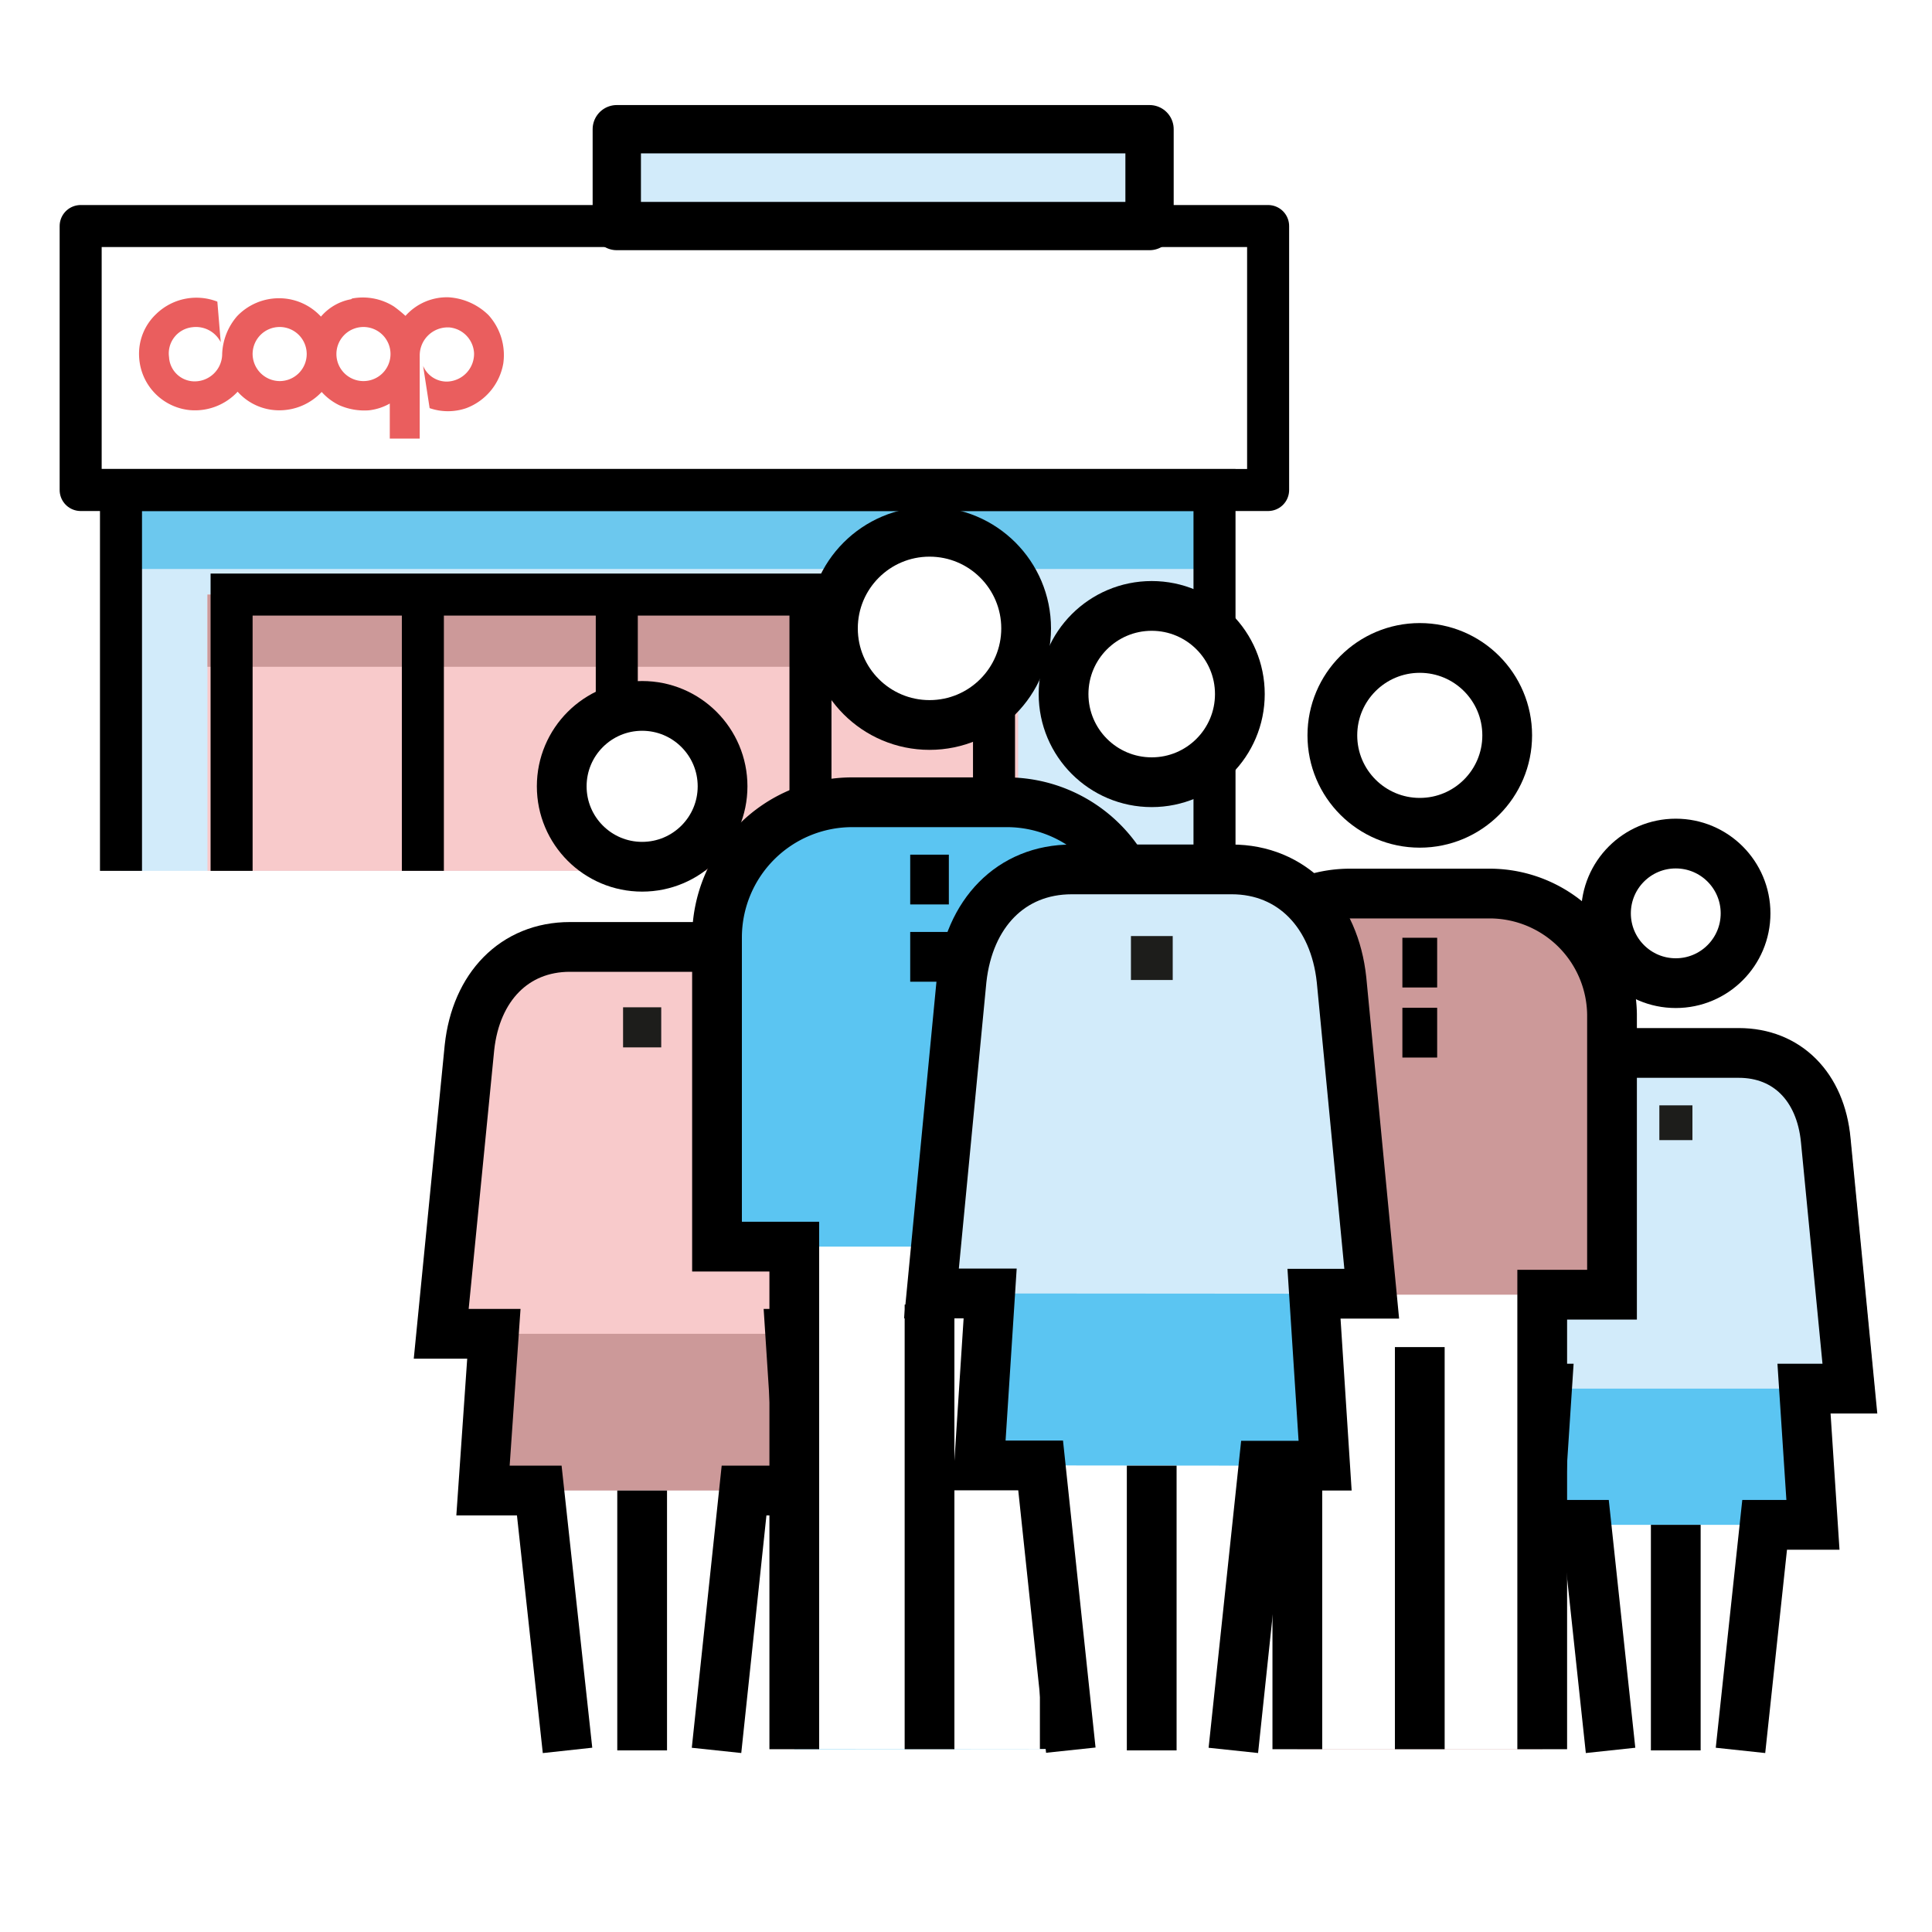
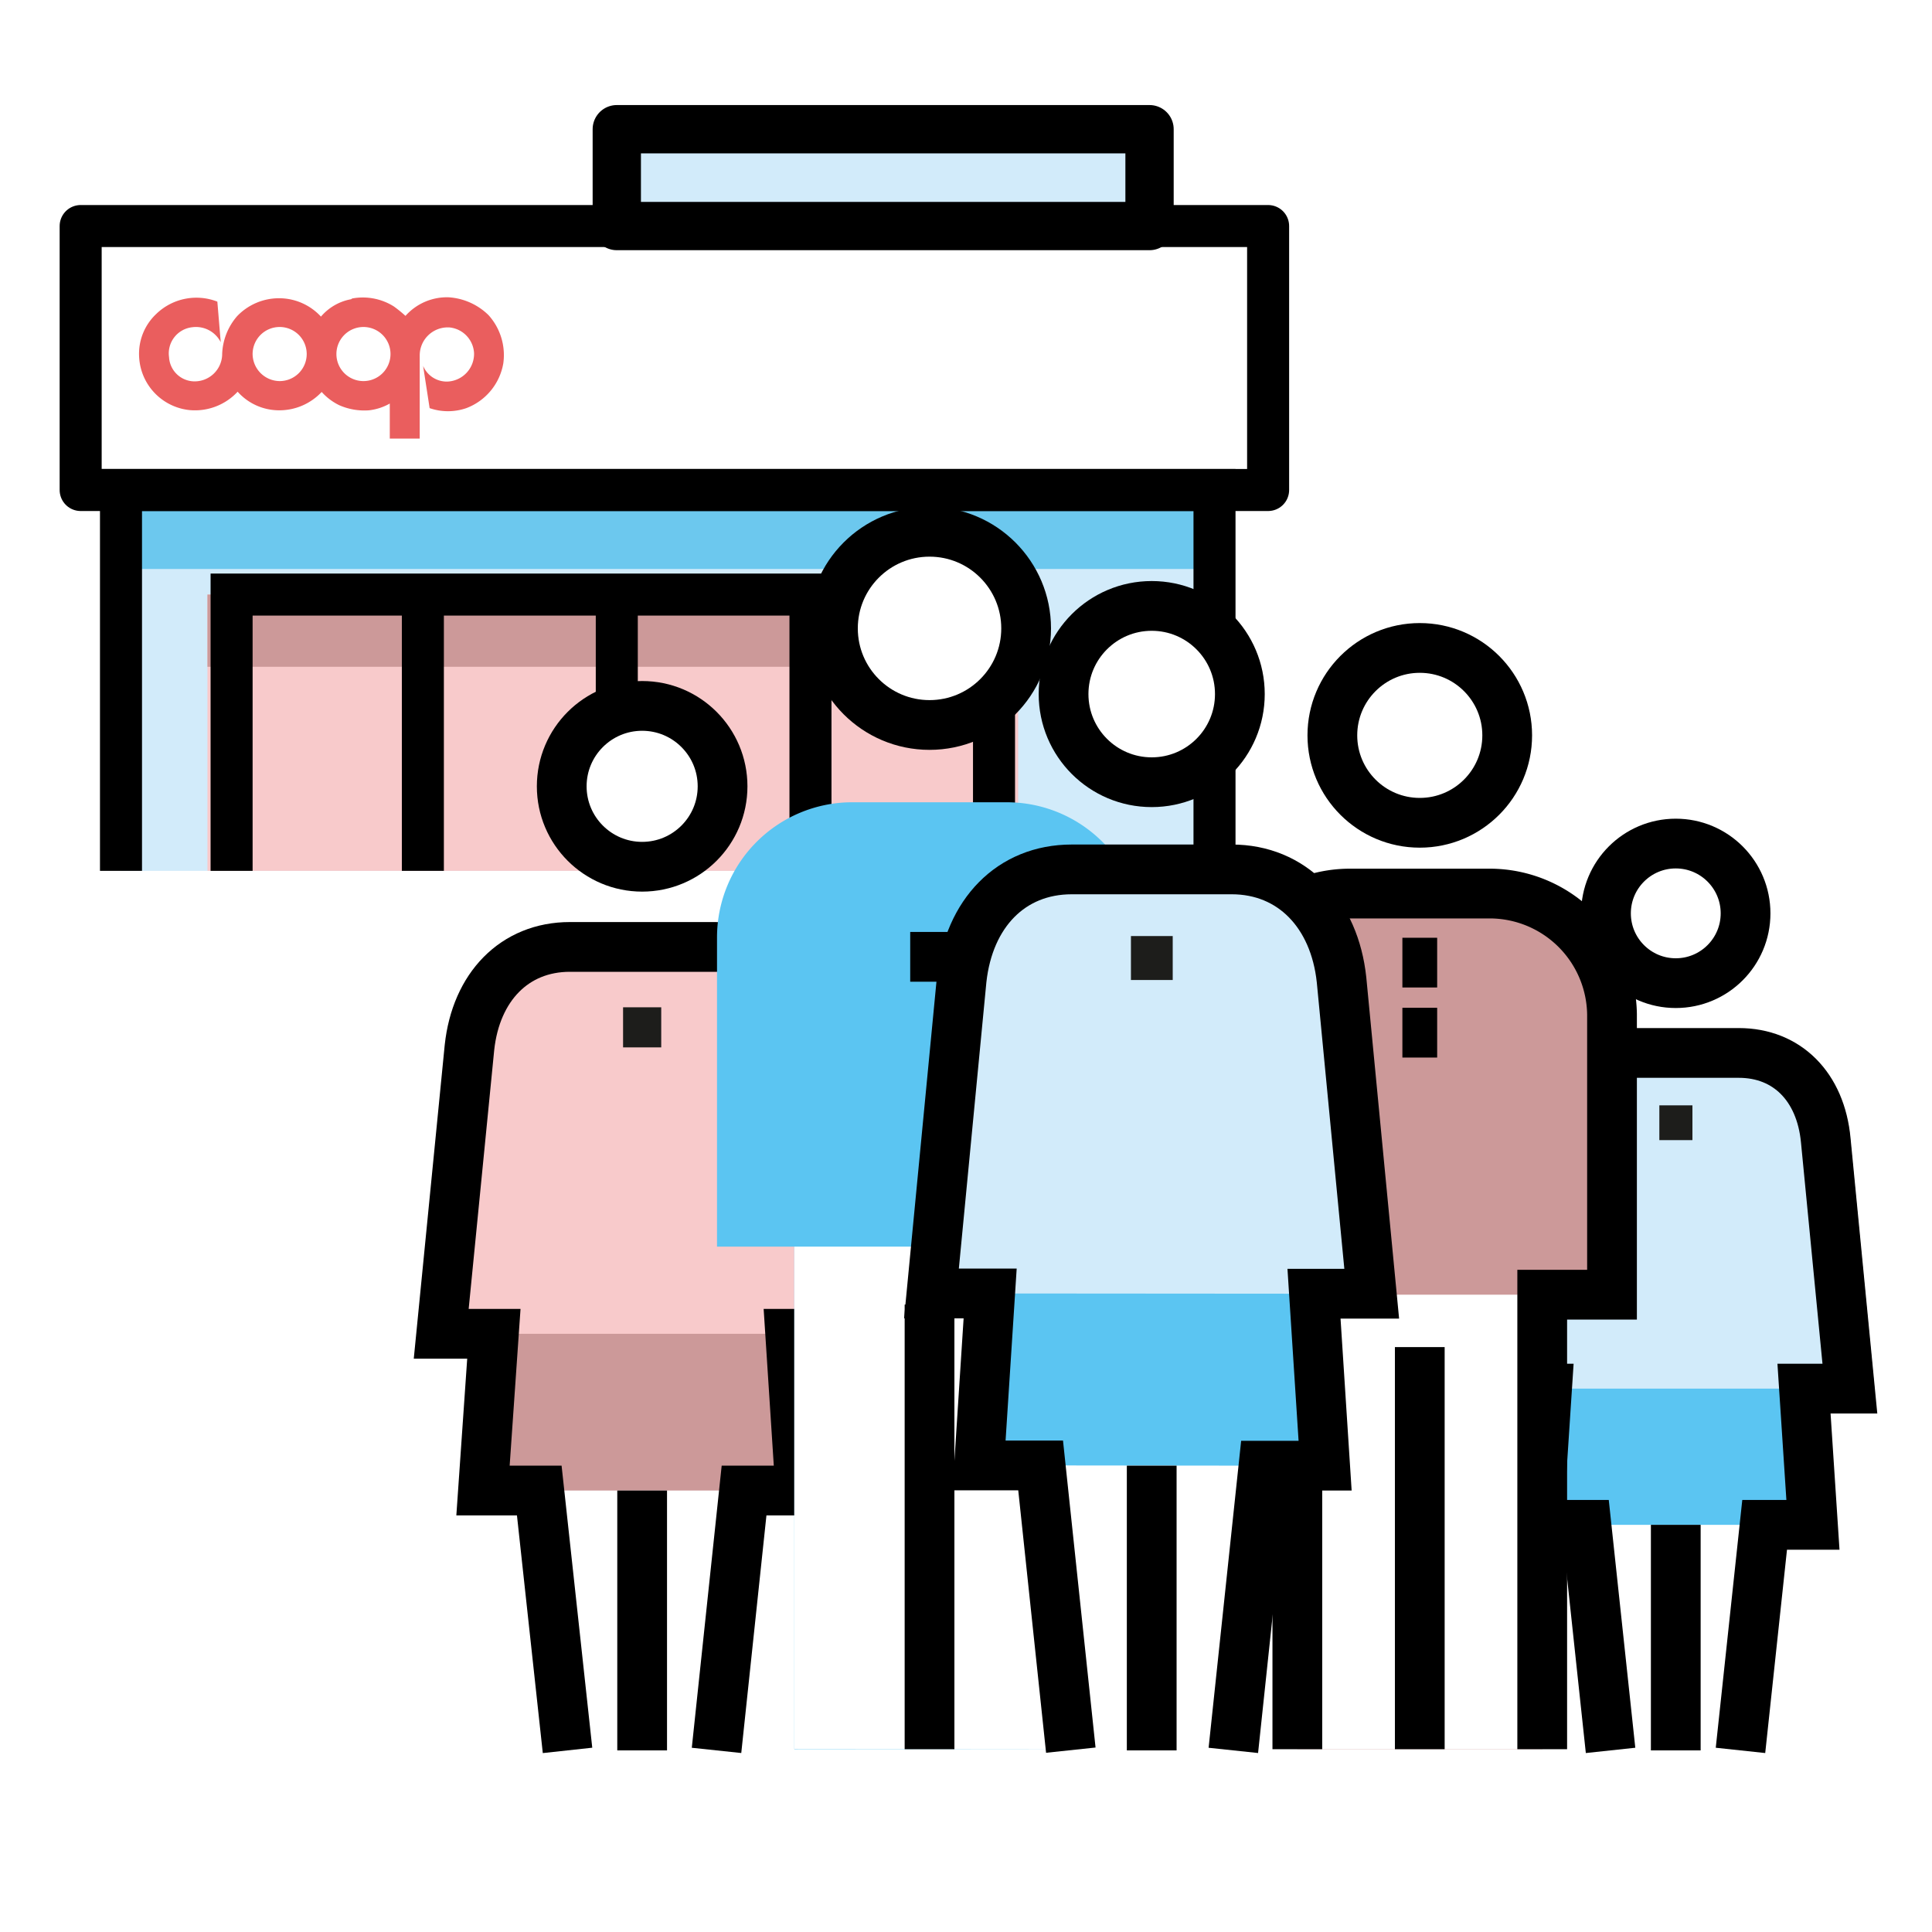
<svg xmlns="http://www.w3.org/2000/svg" viewBox="0 0 80 80">
  <defs>
    <pattern id="Nuovo_campione_pattern_5" data-name="Nuovo campione pattern 5" width="72" height="72" patternTransform="translate(-90.73 -326.35) scale(0.87)" patternUnits="userSpaceOnUse" viewBox="0 0 72 72">
      <rect width="72" height="72" fill="none" />
      <rect width="72" height="72" fill="#d2ebfa" />
    </pattern>
    <pattern id="Nuovo_campione_pattern_3" data-name="Nuovo campione pattern 3" width="72" height="72" patternTransform="translate(-90.73 -326.35) scale(0.87)" patternUnits="userSpaceOnUse" viewBox="0 0 72 72">
      <rect width="72" height="72" fill="none" />
      <rect width="72" height="72" fill="#f8cacb" />
    </pattern>
    <pattern id="Nuovo_campione_pattern_2" data-name="Nuovo campione pattern 2" width="72" height="72" patternTransform="translate(-90.73 -326.35) scale(0.87)" patternUnits="userSpaceOnUse" viewBox="0 0 72 72">
      <rect width="72" height="72" fill="none" />
      <rect width="72" height="72" fill="#c99" />
    </pattern>
    <pattern id="Nuovo_campione_pattern_1" data-name="Nuovo campione pattern 1" width="72" height="72" patternTransform="translate(-90.73 -326.35) scale(0.87)" patternUnits="userSpaceOnUse" viewBox="0 0 72 72">
      <rect width="72" height="72" fill="none" />
      <rect width="72" height="72" fill="#ea5e5e" />
    </pattern>
    <pattern id="Nuovo_campione_pattern_6" data-name="Nuovo campione pattern 6" width="72" height="72" patternTransform="translate(-90.73 -326.35) scale(0.87)" patternUnits="userSpaceOnUse" viewBox="0 0 72 72">
      <rect width="72" height="72" fill="none" />
      <rect width="72" height="72" />
    </pattern>
    <pattern id="Nuovo_campione_pattern_2-3" data-name="Nuovo campione pattern 2" width="72" height="72" patternTransform="translate(-215.07 -388.89) scale(1.03)" patternUnits="userSpaceOnUse" viewBox="0 0 72 72">
      <rect width="72" height="72" fill="none" />
      <rect width="72" height="72" fill="#c99" />
    </pattern>
    <pattern id="Nuovo_campione_pattern_3-3" data-name="Nuovo campione pattern 3" width="72" height="72" patternTransform="translate(-215.07 -388.89) scale(1.03)" patternUnits="userSpaceOnUse" viewBox="0 0 72 72">
      <rect width="72" height="72" fill="none" />
      <rect width="72" height="72" fill="#f8cacb" />
    </pattern>
    <pattern id="Nuovo_campione_pattern_6-15" data-name="Nuovo campione pattern 6" width="72" height="72" patternTransform="translate(-215.07 -388.89) scale(1.03)" patternUnits="userSpaceOnUse" viewBox="0 0 72 72">
      <rect width="72" height="72" fill="none" />
      <rect width="72" height="72" />
    </pattern>
    <pattern id="Nuovo_campione_pattern_4" data-name="Nuovo campione pattern 4" width="72" height="72" patternTransform="translate(-215.07 -388.89) scale(1.03)" patternUnits="userSpaceOnUse" viewBox="0 0 72 72">
      <rect width="72" height="72" fill="none" />
      <rect width="72" height="72" fill="#5bc5f2" />
    </pattern>
    <pattern id="Nuovo_campione_pattern_5-5" data-name="Nuovo campione pattern 5" width="72" height="72" patternTransform="translate(-215.07 -388.89) scale(1.03)" patternUnits="userSpaceOnUse" viewBox="0 0 72 72">
      <rect width="72" height="72" fill="none" />
      <rect width="72" height="72" fill="#d2ebfa" />
    </pattern>
  </defs>
  <title>showcase_alleanza</title>
  <g id="Livello_2" data-name="Livello 2">
    <polyline points="5.01 36.06 5.01 20.29 50.29 20.29 50.29 36.06" fill="url(#Nuovo_campione_pattern_5)" />
    <rect x="8.59" y="24.62" width="33.57" height="11.44" fill="url(#Nuovo_campione_pattern_3)" />
    <rect x="8.59" y="24.62" width="33.57" height="2.99" fill="url(#Nuovo_campione_pattern_2)" />
    <rect x="3.34" y="9.36" width="49.17" height="10.93" fill="#fff" />
    <rect x="5.01" y="20.29" width="45.28" height="3.27" fill="#6cc8ee" />
    <path d="M10.46,14.66a1.12,1.12,0,1,1,1.12,1.12,1.13,1.13,0,0,1-1.12-1.12m3.47,0a1.12,1.12,0,1,1,1.12,1.12,1.12,1.12,0,0,1-1.12-1.12m.65-2.3a2.41,2.41,0,0,1,1.73.33,5.44,5.44,0,0,1,.48.39,2.3,2.3,0,0,1,1.78-.77,2.59,2.59,0,0,1,1.66.74,2.47,2.47,0,0,1,.61,2,2.42,2.42,0,0,1-1.53,1.85,2.33,2.33,0,0,1-1.52,0l-.27-1.75a1.06,1.06,0,0,0,1,.65,1.15,1.15,0,0,0,1.11-1.17,1.13,1.13,0,0,0-1-1.07,1.16,1.16,0,0,0-1.25,1.15v3.45s-1.22,0-1.24,0V16.71a2.26,2.26,0,0,1-.86.28,2.58,2.58,0,0,1-1.23-.21,2.37,2.37,0,0,1-.73-.55,2.4,2.4,0,0,1-1.77.76,2.3,2.3,0,0,1-1.71-.77,2.41,2.41,0,0,1-2,.76,2.33,2.33,0,0,1-2.08-2.22A2.26,2.26,0,0,1,6.47,13,2.39,2.39,0,0,1,9,12.49l.14,1.68a1.15,1.15,0,0,0-1.18-.62A1.09,1.09,0,0,0,7,14.79a1.06,1.06,0,0,0,1,1,1.14,1.14,0,0,0,1.2-1.15,2.53,2.53,0,0,1,.62-1.55,2.4,2.4,0,0,1,1.79-.74,2.36,2.36,0,0,1,1.68.76,2.14,2.14,0,0,1,1.25-.72" fill-rule="evenodd" fill="url(#Nuovo_campione_pattern_1)" />
    <rect x="3.34" y="9.36" width="49.17" height="10.93" fill="none" stroke-linejoin="round" stroke-width="2" stroke="url(#Nuovo_campione_pattern_6)" />
    <polyline points="5.01 36.06 5.01 20.29 50.29 20.29 50.29 36.06" fill="none" stroke-miterlimit="10" stroke-width="2" stroke="url(#Nuovo_campione_pattern_6)" />
    <polyline points="41.16 36.06 41.16 24.62 9.59 24.62 9.59 36.06" fill="none" stroke-miterlimit="10" stroke-width="2" stroke="url(#Nuovo_campione_pattern_6)" />
    <line x1="17.51" y1="24.62" x2="17.51" y2="36.06" fill="none" stroke-linejoin="round" stroke-width="2" stroke="url(#Nuovo_campione_pattern_6)" />
    <line x1="25.54" y1="24.62" x2="25.54" y2="35.94" fill="none" stroke-linejoin="round" stroke-width="2" stroke="url(#Nuovo_campione_pattern_6)" />
    <line x1="33.56" y1="24.62" x2="33.56" y2="36.34" fill="none" stroke-linejoin="round" stroke-width="2" stroke="url(#Nuovo_campione_pattern_6)" />
    <rect x="25.54" y="5.35" width="22.06" height="4.01" stroke="#000" stroke-linecap="round" stroke-linejoin="round" stroke-width="2" fill="url(#Nuovo_campione_pattern_5)" />
    <rect x="25.54" y="5.35" width="22.06" height="4.01" fill="none" stroke-linejoin="round" stroke-width="2" stroke="url(#Nuovo_campione_pattern_6)" />
    <circle cx="26.59" cy="32.56" r="3.33" fill="#fff" />
    <path d="M29.67,72.48l1.14-10.76h2.33l-.42-6.49H34.9L33.76,43.37c-.27-2.49-1.86-4.16-4.16-4.16h-6c-2.3,0-3.89,1.66-4.16,4.16L18.27,55.23h2.18L20,61.72h2.33L23.5,72.48" fill="#fff" />
    <path d="M30.82,61.72h2.33l-.42-6.49H34.9L33.76,43.37c-.27-2.49-1.86-4.16-4.16-4.16h-6c-2.3,0-3.89,1.66-4.16,4.16L18.27,55.23h2.18L20,61.72h2.33" fill="url(#Nuovo_campione_pattern_2-3)" />
    <path d="M32.72,55.23H34.9L33.76,43.37c-.27-2.49-1.86-4.16-4.16-4.16h-6c-2.3,0-3.89,1.66-4.16,4.16L18.27,55.23h2.18" fill="url(#Nuovo_campione_pattern_3-3)" />
    <rect x="25.8" y="41.71" width="1.58" height="1.66" fill="#1d1d1b" />
    <path d="M29.67,72.48l1.14-10.76h2.33l-.42-6.49H34.9L33.76,43.37c-.27-2.49-1.86-4.16-4.16-4.16h-6c-2.3,0-3.89,1.66-4.16,4.16L18.27,55.23h2.18L20,61.72h2.33L23.5,72.48" fill="none" stroke-miterlimit="10" stroke-width="2" stroke="url(#Nuovo_campione_pattern_6-15)" />
    <circle cx="26.59" cy="32.56" r="3.33" fill="none" stroke-miterlimit="10" stroke-width="2" stroke="url(#Nuovo_campione_pattern_6-15)" />
    <line x1="26.59" y1="61.72" x2="26.59" y2="72.48" fill="none" stroke-miterlimit="10" stroke-width="2" stroke="url(#Nuovo_campione_pattern_6-15)" />
    <circle cx="69.39" cy="37.82" r="2.89" fill="#fff" />
-     <path d="M72.07,72.48l1-9.34h2l-.37-5.64h1.9l-1-10.29C75.39,45,74,43.6,72,43.6H66.77c-2,0-3.38,1.44-3.61,3.61l-1,10.29h1.9l-.37,5.64h2l1,9.34" fill="#fff" />
+     <path d="M72.07,72.48l1-9.34h2l-.37-5.64h1.9l-1-10.29C75.39,45,74,43.6,72,43.6H66.77c-2,0-3.38,1.44-3.61,3.61l-1,10.29h1.9l-.37,5.64l1,9.34" fill="#fff" />
    <path d="M73.06,63.14h2l-.37-5.64h1.9l-1-10.29C75.39,45,74,43.6,72,43.6H66.77c-2,0-3.38,1.44-3.61,3.61l-1,10.29h1.9l-.37,5.64h2" fill="url(#Nuovo_campione_pattern_4)" />
    <path d="M74.71,57.5h1.9l-1-10.29C75.39,45,74,43.6,72,43.6H66.77c-2,0-3.38,1.44-3.61,3.61l-1,10.29h1.9" stroke="#000" stroke-linecap="round" stroke-linejoin="round" stroke-width="2" fill="url(#Nuovo_campione_pattern_5-5)" />
    <rect x="68.71" y="45.77" width="1.37" height="1.44" fill="#1d1d1b" />
    <path d="M72.07,72.48l1-9.34h2l-.37-5.64h1.9l-1-10.29C75.39,45,74,43.6,72,43.6H66.77c-2,0-3.38,1.44-3.61,3.61l-1,10.29h1.9l-.37,5.64h2l1,9.34" fill="none" stroke-miterlimit="10" stroke-width="2" stroke="url(#Nuovo_campione_pattern_6-15)" />
    <circle cx="69.39" cy="37.82" r="2.89" fill="none" stroke-miterlimit="10" stroke-width="2" stroke="url(#Nuovo_campione_pattern_6-15)" />
    <line x1="69.39" y1="63.14" x2="69.39" y2="72.48" fill="none" stroke-miterlimit="10" stroke-width="2" stroke="url(#Nuovo_campione_pattern_6-15)" />
    <path d="M32.89,72.43V51.62h-3.2V38.82a5.6,5.6,0,0,1,5.6-5.6h6.4a5.6,5.6,0,0,1,5.6,5.6v12.8h-3.2v20.8" fill="url(#Nuovo_campione_pattern_4)" />
    <circle cx="38.49" cy="26.02" r="4" fill="#fff" />
    <rect x="32.89" y="51.62" width="11.2" height="20.8" fill="#fff" />
    <line x1="38.49" y1="72.43" x2="38.49" y2="54.02" fill="none" stroke-linejoin="round" stroke-width="2" stroke="url(#Nuovo_campione_pattern_6-15)" />
    <circle cx="38.49" cy="26.02" r="4" fill="none" stroke-linejoin="round" stroke-width="2" stroke="url(#Nuovo_campione_pattern_6-15)" />
-     <path d="M32.89,72.43V51.62h-3.2V38.82a5.6,5.6,0,0,1,5.6-5.6h6.4a5.6,5.6,0,0,1,5.6,5.6v12.8h-3.2v20.8" fill="none" stroke-miterlimit="10" stroke-width="2" stroke="url(#Nuovo_campione_pattern_6-15)" />
-     <line x1="37.69" y1="36.42" x2="39.29" y2="36.42" fill="none" stroke-linejoin="round" stroke-width="2" stroke="url(#Nuovo_campione_pattern_6-15)" />
    <line x1="37.69" y1="39.62" x2="39.29" y2="39.62" fill="none" stroke-linejoin="round" stroke-width="2" stroke="url(#Nuovo_campione_pattern_6-15)" />
    <path d="M53.72,72.43V53.61H50.83V42A5.07,5.07,0,0,1,55.9,37h5.79A5.07,5.07,0,0,1,66.75,42V53.61H63.86V72.43" fill="url(#Nuovo_campione_pattern_2-3)" />
    <circle cx="58.79" cy="30.45" r="3.62" fill="#fff" />
    <rect x="53.72" y="53.61" width="10.13" height="18.82" fill="#fff" />
    <line x1="58.79" y1="72.43" x2="58.79" y2="55.78" fill="none" stroke-linejoin="round" stroke-width="2" stroke="url(#Nuovo_campione_pattern_6-15)" />
    <circle cx="58.79" cy="30.45" r="3.62" fill="none" stroke-linejoin="round" stroke-width="2" stroke="url(#Nuovo_campione_pattern_6-15)" />
    <path d="M53.72,72.43V53.61H50.83V42A5.07,5.07,0,0,1,55.9,37h5.79A5.07,5.07,0,0,1,66.75,42V53.61H63.86V72.43" fill="none" stroke-miterlimit="10" stroke-width="2" stroke="url(#Nuovo_campione_pattern_6-15)" />
    <line x1="58.07" y1="39.86" x2="59.51" y2="39.86" fill="none" stroke-linejoin="round" stroke-width="2" stroke="url(#Nuovo_campione_pattern_6-15)" />
    <line x1="58.07" y1="42.76" x2="59.51" y2="42.76" fill="none" stroke-linejoin="round" stroke-width="2" stroke="url(#Nuovo_campione_pattern_6-15)" />
    <circle cx="47.69" cy="28.74" r="3.65" fill="#fff" />
    <path d="M51.07,72.48l1.25-11.79h2.55l-.46-7.12H56.8l-1.25-13C55.26,37.85,53.51,36,51,36H44.38c-2.52,0-4.26,1.82-4.56,4.56l-1.25,13H41l-.46,7.12h2.55l1.25,11.79" fill="#fff" />
    <path d="M52.32,60.69h2.55l-.46-7.12H56.8l-1.25-13C55.26,37.85,53.51,36,51,36H44.38c-2.52,0-4.26,1.82-4.56,4.56l-1.25,13H41l-.46,7.12h2.55" fill="url(#Nuovo_campione_pattern_4)" />
    <path d="M54.41,53.57H56.8l-1.25-13C55.26,37.85,53.51,36,51,36H44.38c-2.52,0-4.26,1.82-4.56,4.56l-1.25,13H41" stroke="#000" stroke-linecap="round" stroke-linejoin="round" stroke-width="2" fill="url(#Nuovo_campione_pattern_5-5)" />
    <rect x="46.83" y="38.76" width="1.73" height="1.82" fill="#1d1d1b" />
    <path d="M51.07,72.48l1.25-11.79h2.55l-.46-7.12H56.8l-1.25-13C55.26,37.85,53.51,36,51,36H44.38c-2.52,0-4.26,1.82-4.56,4.56l-1.25,13H41l-.46,7.12h2.55l1.25,11.79" fill="none" stroke-miterlimit="10" stroke-width="2" stroke="url(#Nuovo_campione_pattern_6-15)" />
    <circle cx="47.69" cy="28.74" r="3.65" fill="none" stroke-miterlimit="10" stroke-width="2" stroke="url(#Nuovo_campione_pattern_6-15)" />
    <line x1="47.69" y1="60.69" x2="47.69" y2="72.48" fill="none" stroke-miterlimit="10" stroke-width="2" stroke="url(#Nuovo_campione_pattern_6-15)" />
  </g>
</svg>